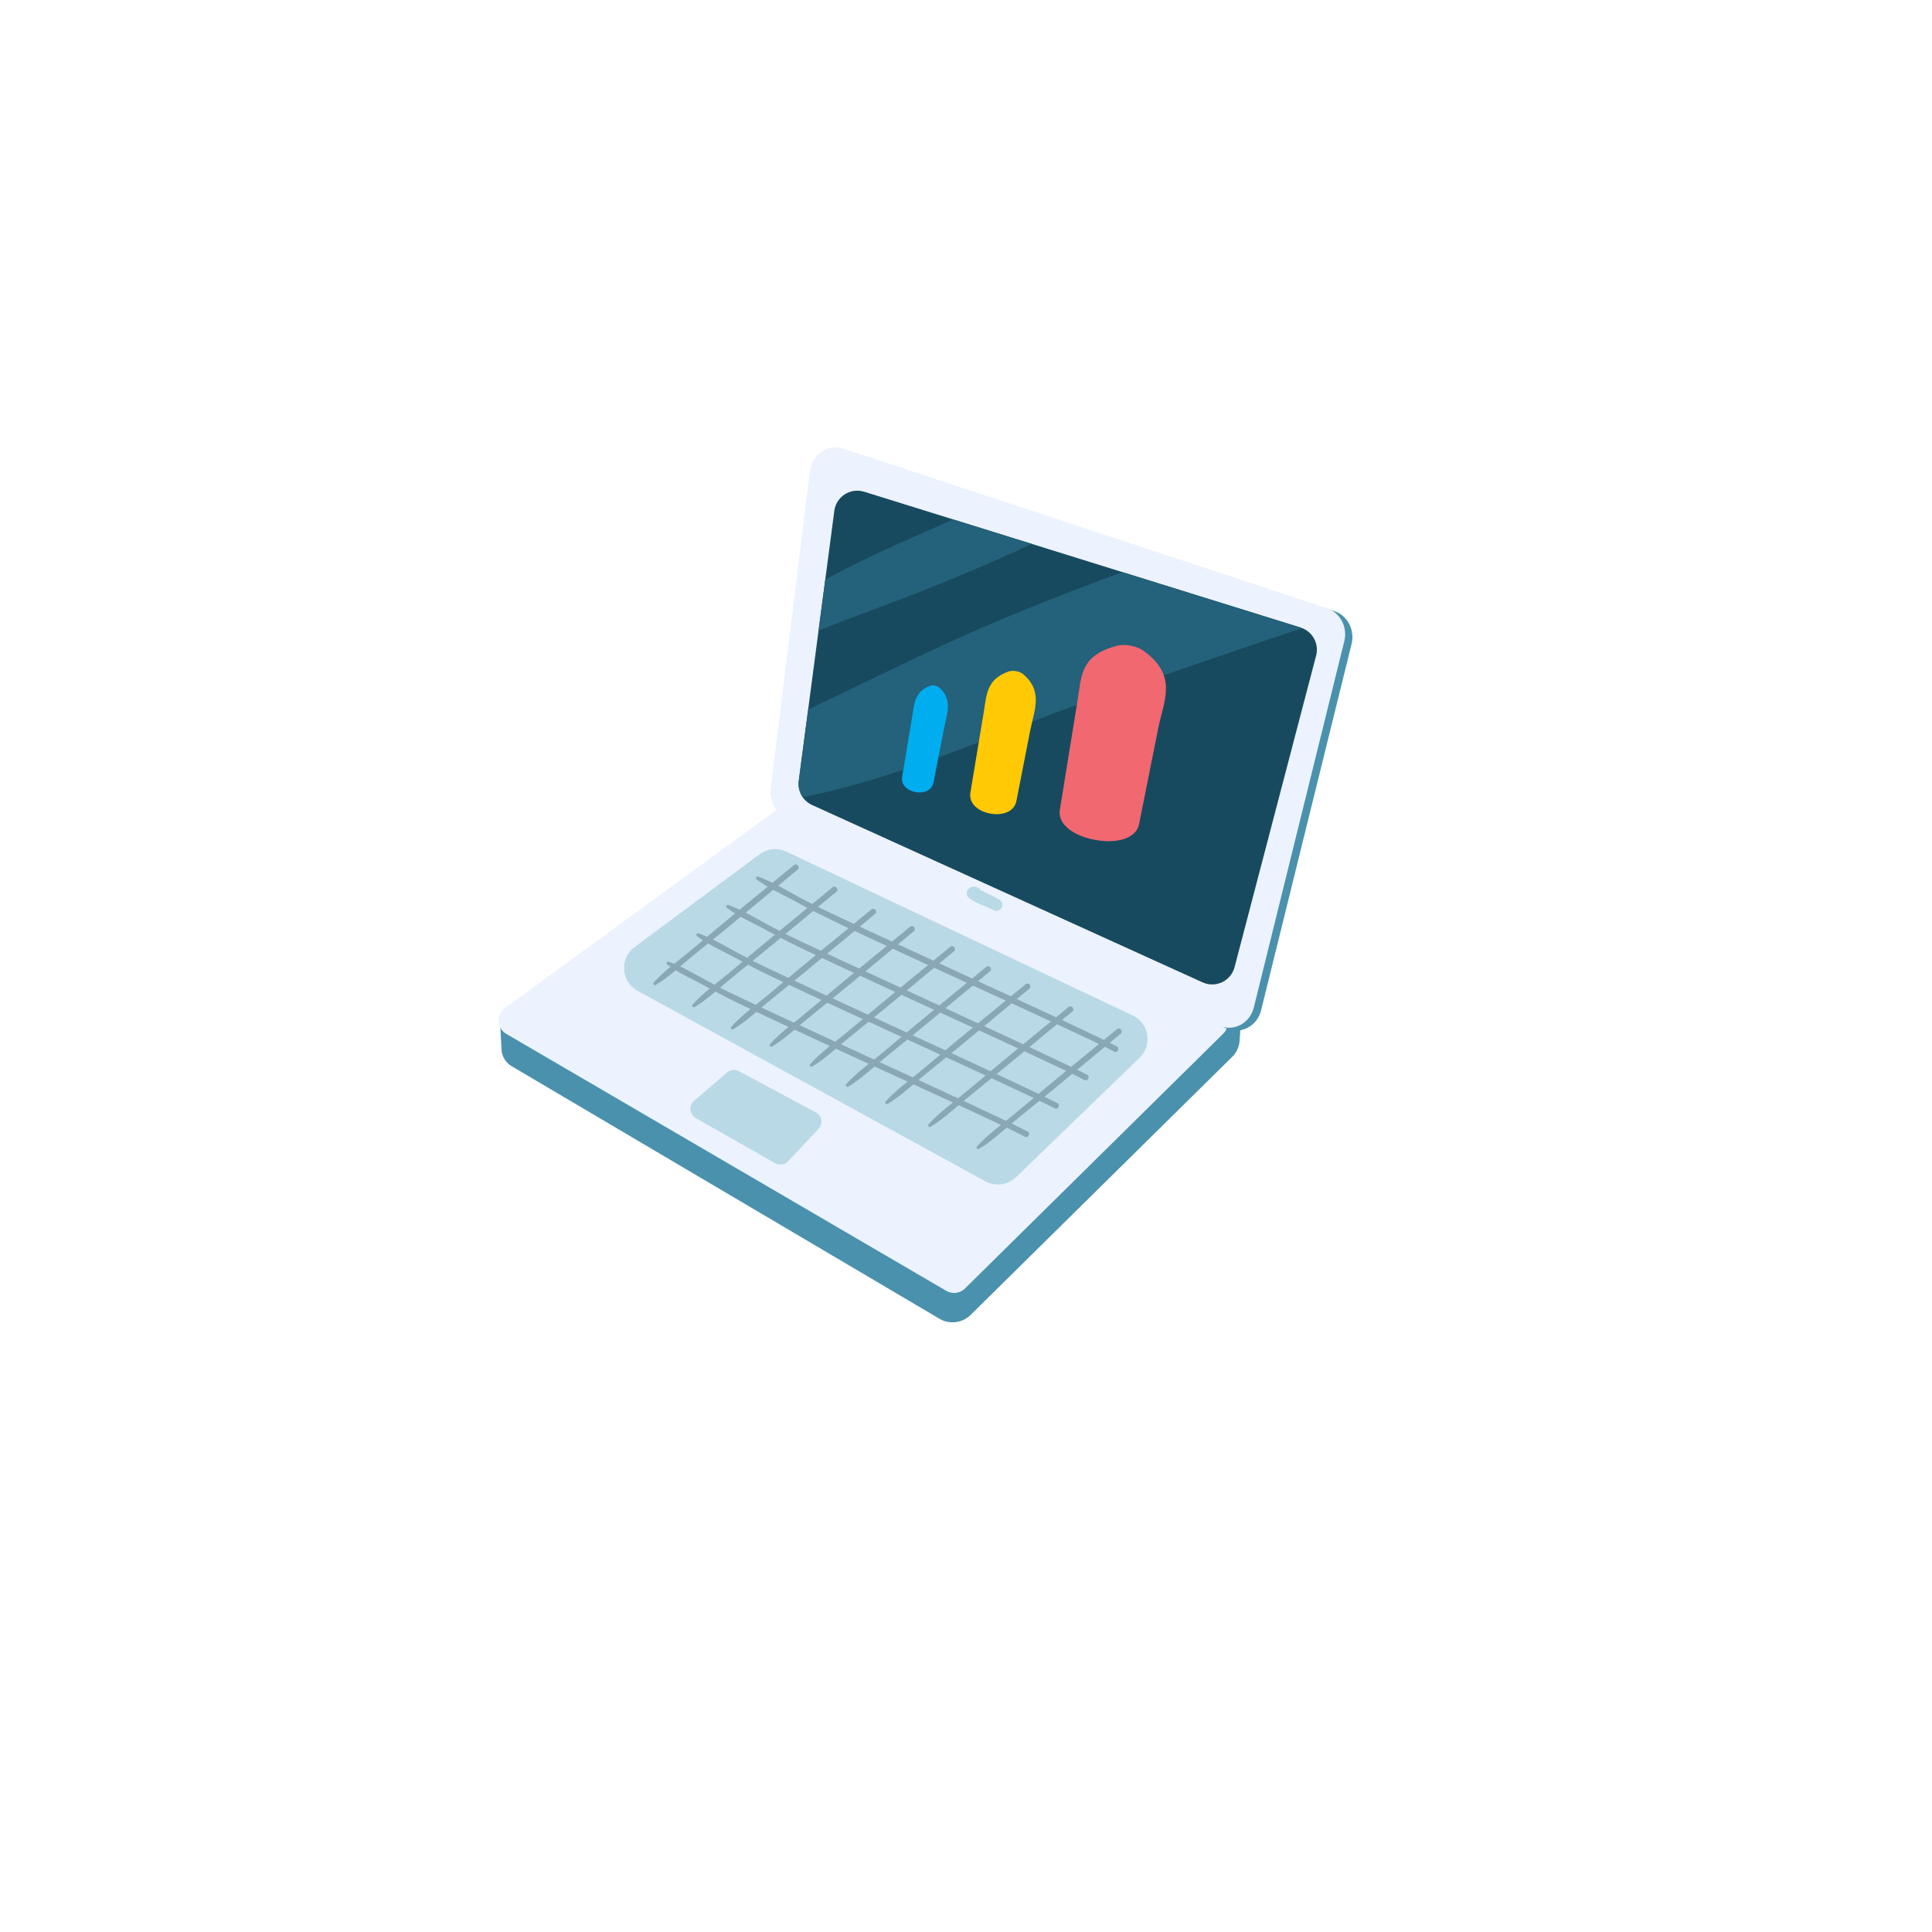
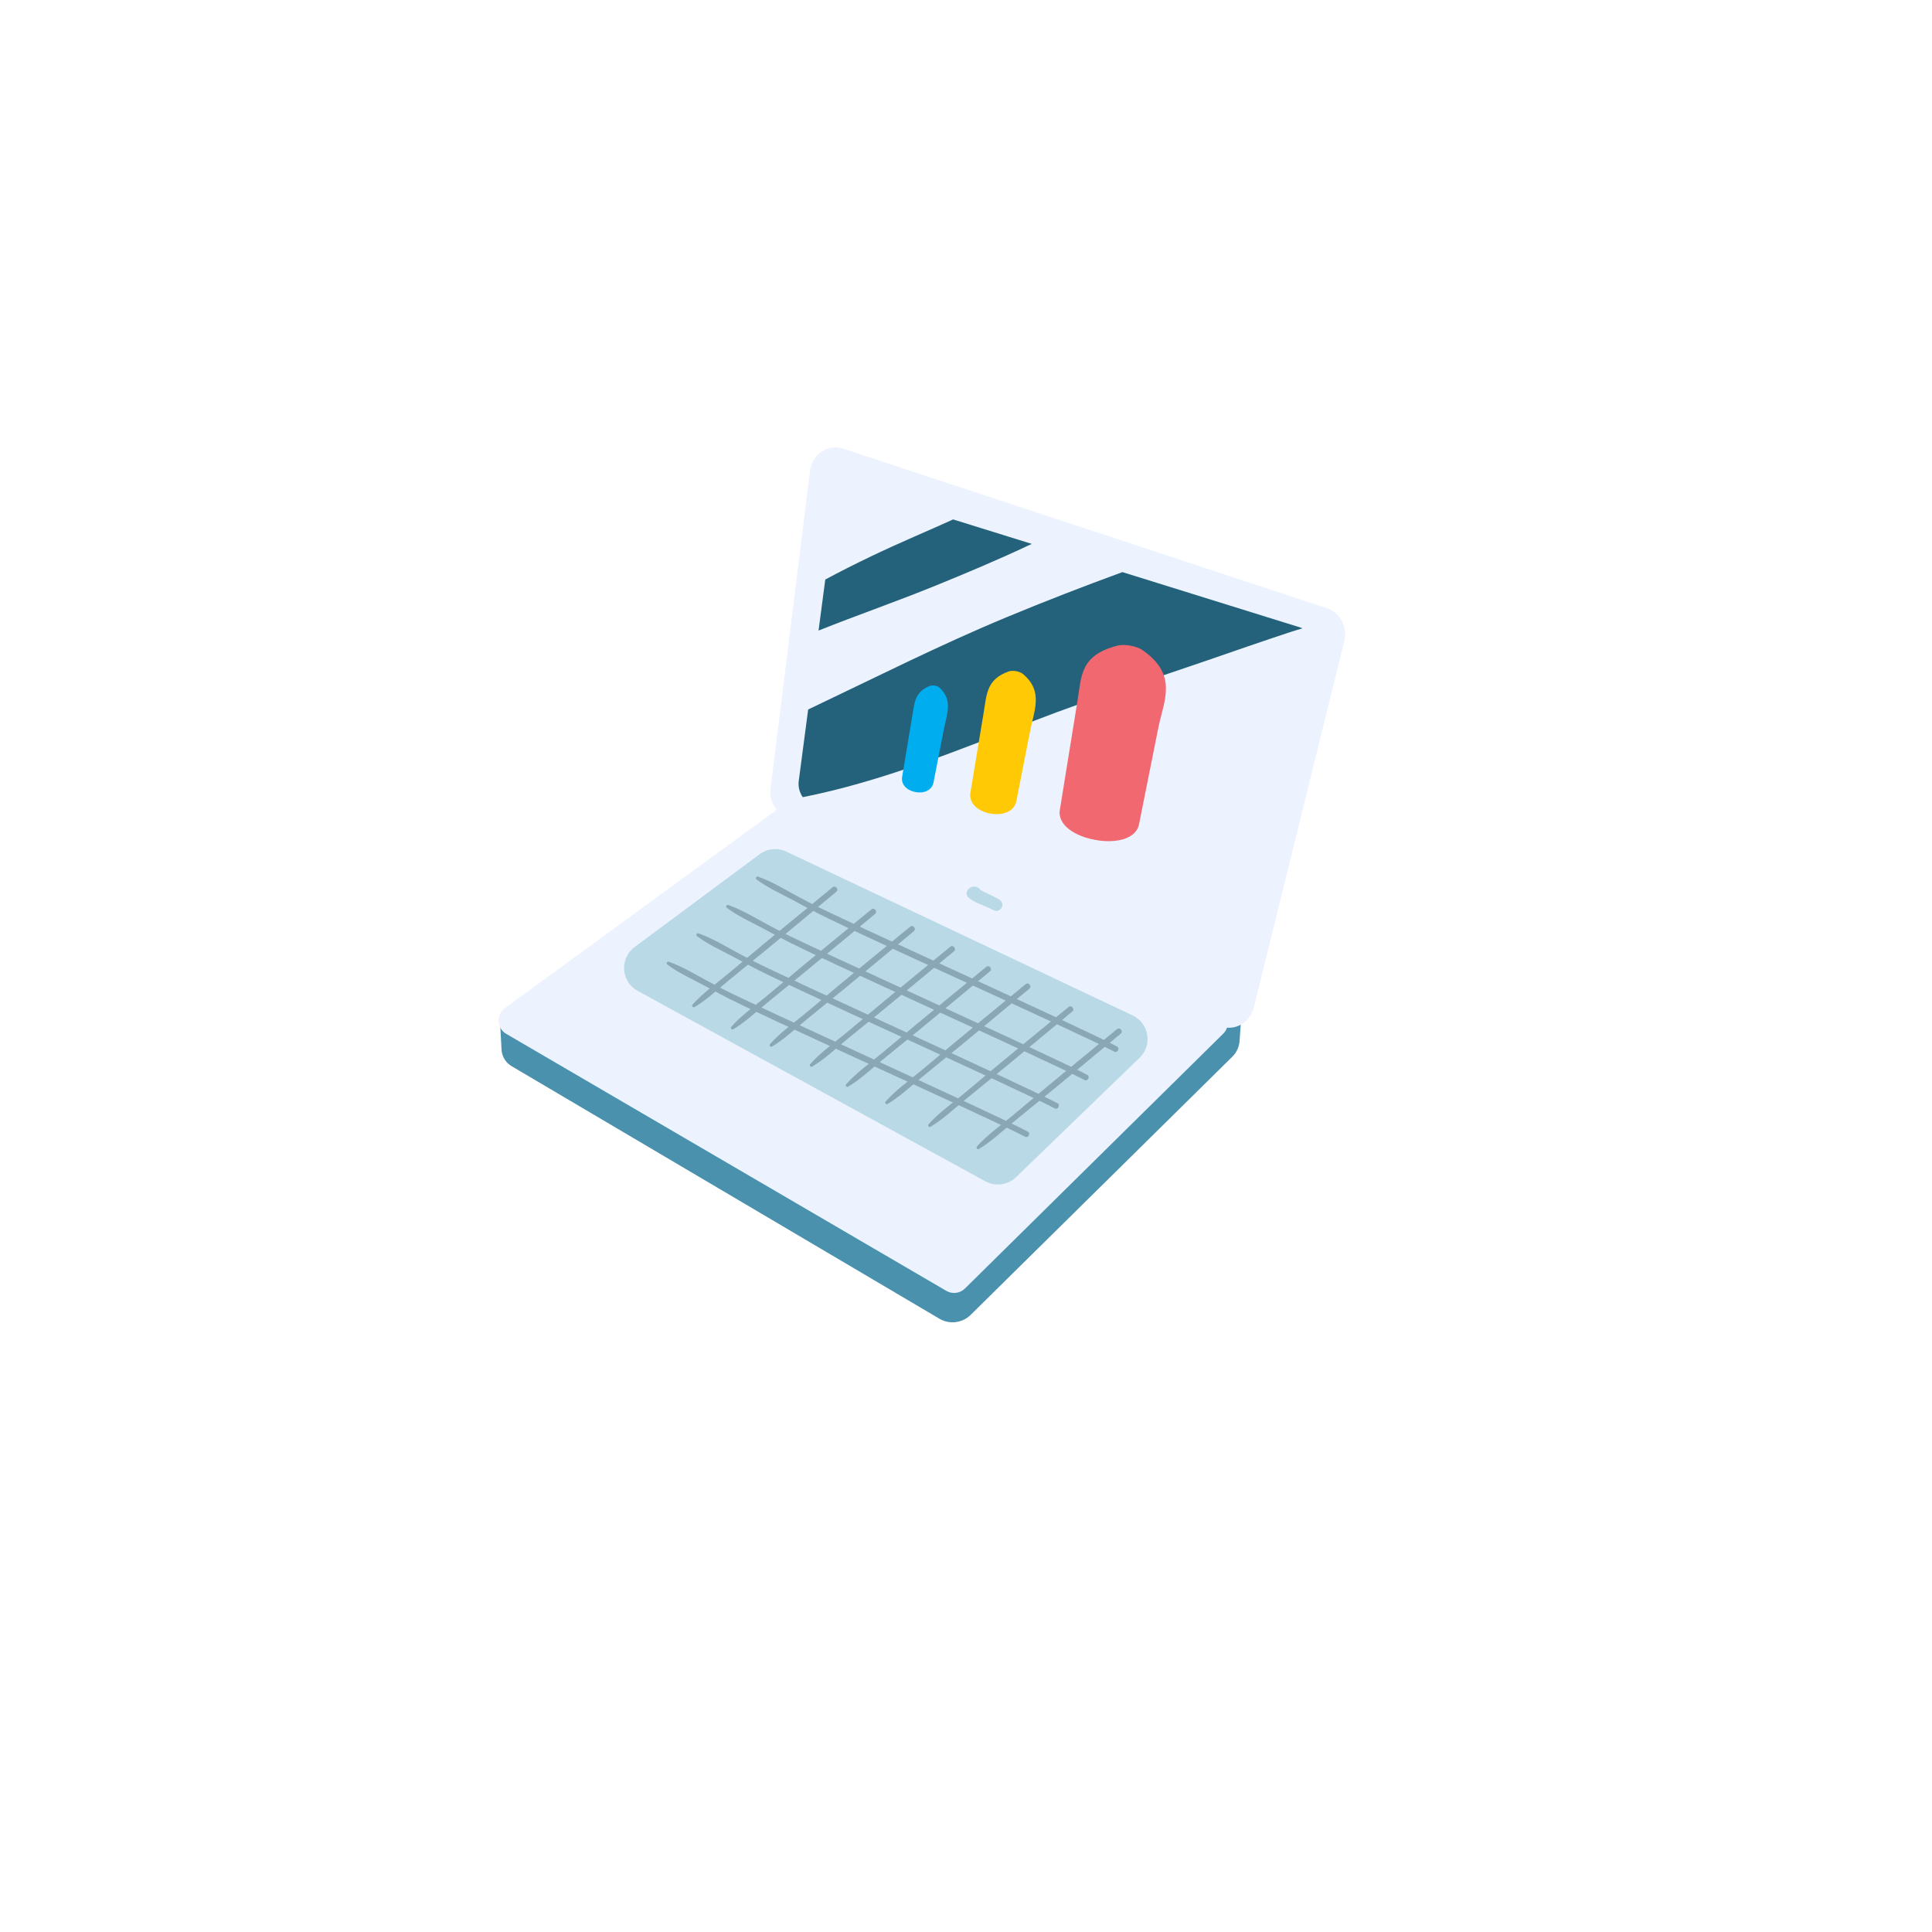
<svg xmlns="http://www.w3.org/2000/svg" width="179" height="179" viewBox="0 0 179 179" fill="none">
  <g filter="url(#filter0_d_217_3004)">
    <circle cx="89.432" cy="85.33" r="68.827" fill="white" />
  </g>
  <path d="M72.75 77.418L46.326 94.598L46.468 97.252C46.502 97.882 46.849 98.454 47.392 98.775L87.037 122.18C87.971 122.731 89.16 122.585 89.933 121.822L114.176 97.902C114.569 97.515 114.807 96.999 114.846 96.449L115.003 94.239L72.75 77.418Z" fill="#4A91AD" />
  <path d="M72.066 74.952L46.778 93.401C45.947 94.007 46.011 95.266 46.899 95.784L87.679 119.599C88.236 119.924 88.941 119.836 89.4 119.383L113.334 95.768C114.039 95.073 113.837 93.888 112.942 93.465L73.516 74.815C73.044 74.591 72.488 74.644 72.066 74.952Z" fill="#ECF3FE" />
  <path d="M70.377 79.145L58.797 87.741C57.402 88.776 57.522 90.901 59.024 91.774L91.239 109.42C92.181 109.967 93.372 109.817 94.149 109.054L105.598 97.99C106.798 96.811 106.458 94.797 104.937 94.078L72.853 78.901C72.046 78.52 71.094 78.613 70.377 79.145Z" fill="#BAD9E6" />
-   <path d="M75.72 43.905L72.063 73.323C71.927 74.423 72.485 75.488 73.437 75.947L113.558 95.259C114.901 95.905 116.468 95.114 116.841 93.603L125.223 59.668C125.545 58.365 124.843 57.024 123.63 56.624L78.784 41.828C77.376 41.364 75.913 42.355 75.72 43.905Z" fill="#4A91AD" />
  <path d="M75.047 43.64L71.391 73.059C71.254 74.159 71.812 75.224 72.764 75.683L112.886 94.995C114.228 95.641 115.795 94.85 116.169 93.338L124.55 59.403C124.872 58.1 124.17 56.76 122.957 56.359L78.111 41.564C76.703 41.099 75.24 42.091 75.047 43.64Z" fill="#ECF3FE" />
-   <path d="M77.301 47.325L74.004 72.354C73.881 73.29 74.383 74.196 75.243 74.586L111.422 91.017C112.632 91.566 114.045 90.894 114.382 89.608L121.94 60.736C122.23 59.627 121.597 58.487 120.504 58.146L80.064 45.558C78.794 45.163 77.475 46.007 77.301 47.325Z" fill="#184A5F" />
-   <path d="M67.359 99.363L64.306 101.992C63.792 102.434 63.871 103.251 64.46 103.587L71.815 107.775C72.208 107.999 72.703 107.924 73.013 107.596L75.838 104.6C76.281 104.13 76.157 103.368 75.588 103.063L68.462 99.242C68.104 99.05 67.666 99.099 67.359 99.363Z" fill="#BAD9E6" />
  <path d="M103.992 53.006C100.379 54.328 96.787 55.72 93.241 57.193C87.009 59.782 80.976 62.837 74.876 65.735L74.004 72.354C73.933 72.898 74.078 73.429 74.377 73.858C81.755 72.398 88.889 69.462 95.878 66.757C101.132 64.724 106.506 63.032 111.828 61.193C114.402 60.304 116.976 59.408 119.563 58.557C119.925 58.438 120.297 58.327 120.674 58.218C120.617 58.194 120.564 58.164 120.504 58.146L103.992 53.006Z" fill="#24617A" />
  <path d="M75.839 58.421C79.433 56.987 83.097 55.719 86.68 54.259C89.533 53.096 92.374 51.903 95.163 50.593C95.301 50.528 95.447 50.461 95.596 50.393L88.308 48.125C87.128 48.658 85.943 49.181 84.757 49.698C81.935 50.93 79.159 52.243 76.462 53.694L75.839 58.421Z" fill="#24617A" />
-   <path d="M73.549 80.156C70.635 82.568 67.678 84.946 64.79 87.398C64.455 87.677 64.119 87.956 63.783 88.235C62.701 89.135 61.501 89.979 60.566 91.035C60.468 91.146 60.624 91.335 60.751 91.26C61.859 90.605 62.821 89.689 63.813 88.875C64.253 88.514 64.693 88.154 65.133 87.793C68.085 85.425 70.977 82.975 73.894 80.574C74.164 80.351 73.819 79.933 73.549 80.156Z" fill="#8AA7B5" />
  <path d="M77.139 82.207C74.225 84.619 71.268 86.997 68.38 89.45C68.045 89.729 67.709 90.008 67.373 90.287C66.29 91.186 65.091 92.031 64.156 93.087C64.058 93.198 64.213 93.386 64.341 93.311C65.449 92.656 66.41 91.741 67.403 90.927C67.843 90.566 68.283 90.206 68.723 89.845C71.675 87.477 74.567 85.027 77.484 82.625C77.754 82.403 77.409 81.985 77.139 82.207Z" fill="#8AA7B5" />
  <path d="M80.73 84.259C77.816 86.671 74.859 89.049 71.971 91.501C71.635 91.781 71.299 92.059 70.964 92.338C69.881 93.238 68.682 94.082 67.747 95.138C67.648 95.25 67.804 95.438 67.932 95.363C69.04 94.708 70.001 93.793 70.994 92.979C71.434 92.618 71.874 92.257 72.314 91.897C75.266 89.528 78.158 87.078 81.075 84.677C81.345 84.455 81 84.037 80.73 84.259Z" fill="#8AA7B5" />
  <path d="M84.32 85.862C81.406 88.274 78.449 90.652 75.561 93.104C75.225 93.384 74.889 93.662 74.553 93.942C73.471 94.841 72.272 95.685 71.337 96.741C71.238 96.853 71.394 97.041 71.522 96.966C72.63 96.311 73.591 95.396 74.584 94.582C75.024 94.221 75.464 93.86 75.904 93.499C78.856 91.131 81.748 88.681 84.665 86.28C84.935 86.057 84.59 85.639 84.32 85.862Z" fill="#8AA7B5" />
  <path d="M88.038 87.721C85.124 90.133 82.166 92.511 79.279 94.963C78.943 95.243 78.607 95.521 78.271 95.801C77.189 96.7 75.99 97.544 75.055 98.6C74.956 98.712 75.112 98.9 75.24 98.825C76.347 98.17 77.309 97.255 78.302 96.441C78.742 96.08 79.181 95.719 79.621 95.359C82.573 92.99 85.465 90.54 88.383 88.139C88.652 87.917 88.308 87.499 88.038 87.721Z" fill="#8AA7B5" />
  <path d="M91.374 89.581C88.46 91.993 85.502 94.371 82.615 96.823C82.279 97.102 81.943 97.381 81.607 97.66C80.525 98.56 79.326 99.404 78.39 100.46C78.292 100.571 78.448 100.76 78.576 100.684C79.683 100.029 80.645 99.114 81.638 98.3C82.078 97.939 82.517 97.579 82.957 97.218C85.909 94.85 88.801 92.4 91.719 89.998C91.988 89.776 91.643 89.358 91.374 89.581Z" fill="#8AA7B5" />
  <path d="M95.027 91.183C92.113 93.595 89.156 95.973 86.268 98.425C85.932 98.705 85.596 98.983 85.261 99.263C84.178 100.162 82.979 101.006 82.044 102.063C81.945 102.174 82.101 102.362 82.229 102.287C83.337 101.632 84.298 100.717 85.291 99.903C85.731 99.542 86.171 99.181 86.611 98.821C89.562 96.453 92.454 94.002 95.372 91.601C95.642 91.379 95.297 90.961 95.027 91.183Z" fill="#8AA7B5" />
  <path d="M99.003 93.299C96.088 95.711 93.131 98.089 90.244 100.541C89.908 100.82 89.572 101.099 89.236 101.378C88.154 102.278 86.954 103.122 86.019 104.178C85.921 104.289 86.077 104.478 86.204 104.403C87.312 103.748 88.274 102.832 89.266 102.018C89.707 101.658 90.146 101.297 90.586 100.936C93.538 98.568 96.43 96.118 99.348 93.717C99.617 93.495 99.273 93.077 99.003 93.299Z" fill="#8AA7B5" />
  <path d="M103.49 95.35C100.576 97.762 97.619 100.14 94.731 102.593C94.395 102.872 94.059 103.151 93.724 103.43C92.641 104.329 91.442 105.174 90.507 106.23C90.408 106.341 90.564 106.53 90.692 106.454C91.8 105.799 92.761 104.884 93.754 104.07C94.194 103.709 94.634 103.349 95.074 102.988C98.025 100.62 100.917 98.17 103.835 95.768C104.105 95.546 103.76 95.128 103.49 95.35Z" fill="#8AA7B5" />
  <path d="M103.483 96.953C100.141 95.18 78.564 85.464 75.195 83.731C74.808 83.528 74.422 83.323 74.036 83.12C72.791 82.463 71.553 81.677 70.22 81.216C70.08 81.167 69.965 81.384 70.084 81.473C71.112 82.246 72.325 82.786 73.457 83.392C73.958 83.661 74.459 83.93 74.96 84.198C78.276 86.022 99.895 95.652 103.229 97.431C103.537 97.595 103.792 97.117 103.483 96.953Z" fill="#8AA7B5" />
  <path d="M100.726 99.581C97.384 97.809 75.807 88.092 72.438 86.36C72.051 86.156 71.665 85.952 71.279 85.748C70.034 85.091 68.797 84.305 67.463 83.845C67.323 83.796 67.208 84.012 67.327 84.101C68.355 84.875 69.568 85.414 70.7 86.021C71.201 86.289 71.703 86.558 72.204 86.827C75.519 88.651 97.138 98.28 100.472 100.06C100.78 100.224 101.035 99.746 100.726 99.581Z" fill="#8AA7B5" />
  <path d="M97.969 102.21C94.627 100.438 73.05 90.721 69.681 88.988C69.295 88.785 68.909 88.581 68.522 88.377C67.278 87.72 66.039 86.934 64.707 86.473C64.566 86.425 64.451 86.641 64.57 86.73C65.598 87.504 66.811 88.043 67.943 88.649C68.444 88.918 68.945 89.187 69.447 89.456C72.763 91.279 94.382 100.909 97.715 102.688C98.023 102.853 98.278 102.375 97.969 102.21Z" fill="#8AA7B5" />
  <path d="M95.213 104.838C91.871 103.066 70.294 93.349 66.925 91.617C66.539 91.413 66.153 91.209 65.767 91.005C64.522 90.348 63.284 89.562 61.951 89.101C61.81 89.053 61.695 89.269 61.814 89.358C62.842 90.132 64.055 90.671 65.187 91.278C65.688 91.546 66.19 91.815 66.691 92.084C70.007 93.908 91.626 103.537 94.959 105.316C95.267 105.482 95.522 105.003 95.213 104.838Z" fill="#8AA7B5" />
  <path d="M92.594 83.352C92.031 83.008 91.412 82.78 90.841 82.456C90.794 82.372 90.726 82.3 90.642 82.254C90.479 82.166 90.34 82.127 90.153 82.147C89.681 82.198 89.314 82.819 89.755 83.18C90.429 83.732 91.303 83.913 92.054 84.332C92.7 84.661 93.209 83.727 92.594 83.352Z" fill="#BAD9E6" />
  <path d="M87.045 63.716C86.84 63.529 86.396 63.448 86.138 63.552C84.718 64.125 84.721 65.164 84.506 66.448C84.201 68.273 83.896 70.099 83.591 71.925C83.434 72.729 84.094 73.26 84.828 73.386C85.559 73.525 86.363 73.258 86.499 72.451C86.813 70.836 87.127 69.221 87.442 67.606C87.715 66.203 88.323 64.886 87.045 63.716Z" fill="#00ADEE" />
  <path d="M94.783 62.451C94.48 62.195 93.828 62.077 93.453 62.21C91.389 62.947 91.416 64.342 91.132 66.059C90.727 68.502 90.322 70.945 89.916 73.388C89.706 74.464 90.683 75.191 91.758 75.377C92.83 75.579 94.001 75.241 94.18 74.16C94.603 71.999 95.027 69.84 95.45 67.68C95.818 65.803 96.678 64.049 94.783 62.451Z" fill="#FFCA05" />
  <path d="M105.844 60.227C105.309 59.855 104.186 59.652 103.554 59.813C100.07 60.697 100.204 62.617 99.825 64.963C99.285 68.298 98.745 71.633 98.206 74.968C97.912 76.434 99.629 77.495 101.48 77.818C103.326 78.164 105.307 77.771 105.546 76.296C106.135 73.351 106.724 70.406 107.313 67.461C107.825 64.903 109.185 62.545 105.844 60.227Z" fill="#F16871" />
  <defs>
    <filter id="filter0_d_217_3004" x="0.604" y="0.503" width="177.655" height="177.655" filterUnits="userSpaceOnUse" color-interpolation-filters="sRGB">
      <feFlood flood-opacity="0" result="BackgroundImageFix" />
      <feColorMatrix in="SourceAlpha" type="matrix" values="0 0 0 0 0 0 0 0 0 0 0 0 0 0 0 0 0 0 127 0" result="hardAlpha" />
      <feOffset dy="4" />
      <feGaussianBlur stdDeviation="10" />
      <feComposite in2="hardAlpha" operator="out" />
      <feColorMatrix type="matrix" values="0 0 0 0 0 0 0 0 0 0 0 0 0 0 0 0 0 0 0.25 0" />
      <feBlend mode="normal" in2="BackgroundImageFix" result="effect1_dropShadow_217_3004" />
      <feBlend mode="normal" in="SourceGraphic" in2="effect1_dropShadow_217_3004" result="shape" />
    </filter>
  </defs>
</svg>